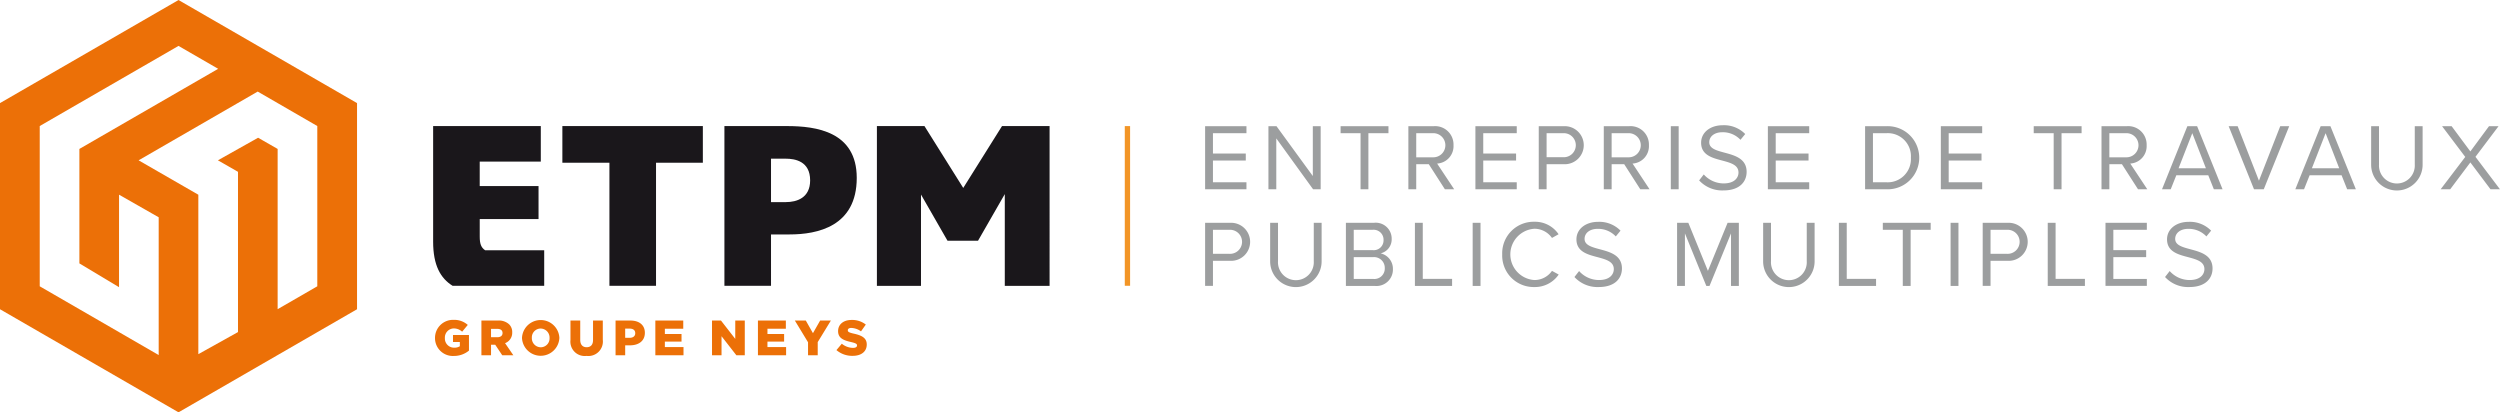
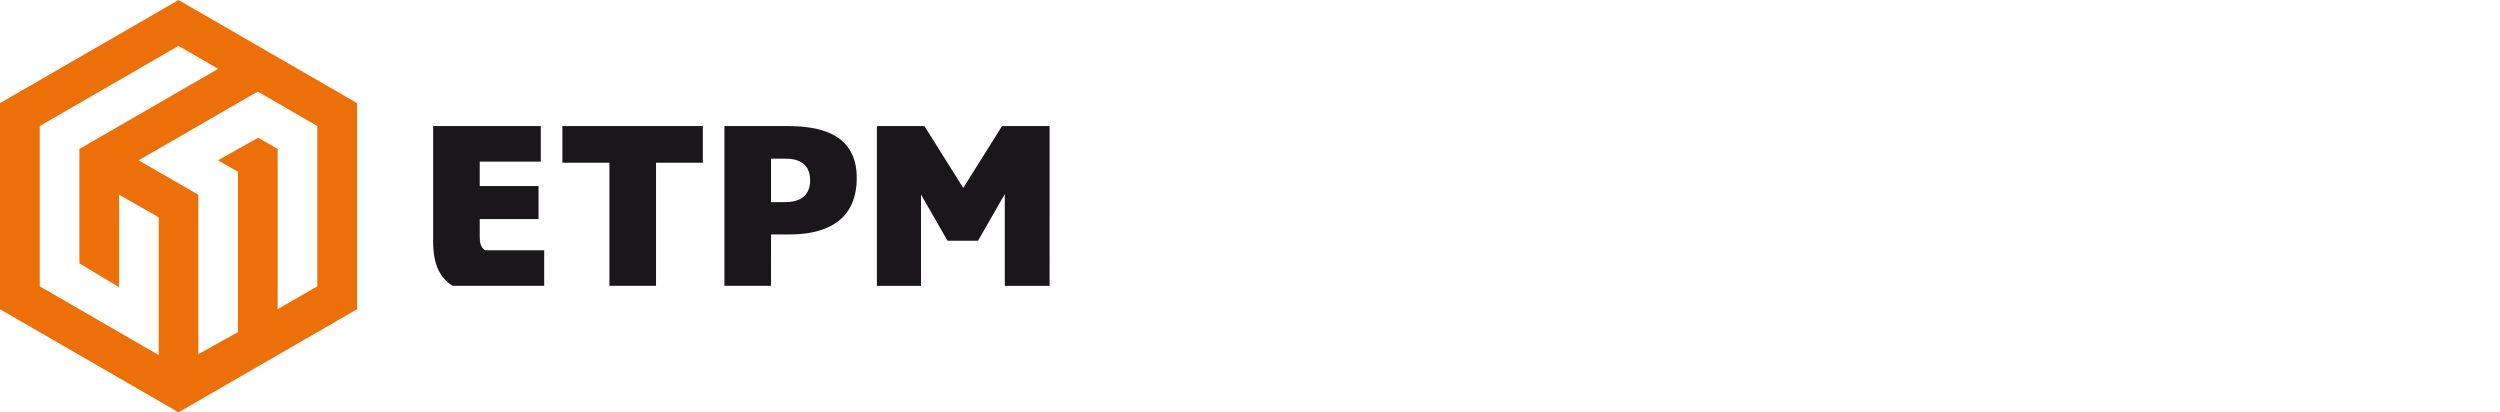
<svg xmlns="http://www.w3.org/2000/svg" viewBox="15.04 10.71 235.46 38.83">
  <defs>
    <style>
      .cls-2{fill:#ec7007}
    </style>
  </defs>
-   <path d="M128.542 22.595h3.894v.659h-3.155v1.916h3.092v.659h-3.092v2.05h3.155v.659h-3.894Zm6.704 1.149v4.794h-.74v-5.943h.759l3.421 4.695v-4.695h.74v5.943h-.713Zm7.937-.49h-1.88v-.66h4.508v.66h-1.89v5.284h-.738Zm6.428 2.923h-1.185v2.36h-.74v-5.942h2.39a1.73 1.73 0 0 1 1.861 1.79 1.642 1.642 0 0 1-1.542 1.73L152 28.537h-.874Zm.375-2.923h-1.56v2.272h1.56a1.137 1.137 0 1 0 0-2.272Zm4.014-.659h3.894v.659h-3.155v1.916h3.092v.659h-3.092v2.05h3.155v.659H154Zm5.966 0h2.387a1.792 1.792 0 1 1 0 3.582h-1.648v2.36h-.74Zm2.299.659h-1.56v2.263h1.56a1.133 1.133 0 1 0 0-2.263Zm5.751 2.923h-1.185v2.36h-.74v-5.942h2.388a1.731 1.731 0 0 1 1.863 1.79 1.642 1.642 0 0 1-1.541 1.73l1.603 2.423h-.873Zm.374-2.923h-1.56v2.272h1.56a1.137 1.137 0 1 0 0-2.272Zm4.014-.659h.74v5.943h-.74Zm3.104 4.544a2.513 2.513 0 0 0 1.87.846c1.061 0 1.4-.57 1.4-1.024 0-.713-.722-.91-1.506-1.123-.954-.25-2.014-.517-2.014-1.685 0-.98.873-1.648 2.04-1.648a2.795 2.795 0 0 1 2.113.829l-.446.544a2.275 2.275 0 0 0-1.72-.713c-.713 0-1.22.383-1.22.944 0 .597.686.776 1.443.98.971.259 2.076.562 2.076 1.81 0 .864-.588 1.746-2.192 1.746a2.941 2.941 0 0 1-2.28-.945Zm6.037-4.544h3.894v.659h-3.155v1.916h3.092v.659h-3.092v2.05h3.155v.659h-3.894Zm9.157 0h2.032a2.973 2.973 0 1 1 0 5.943h-2.032Zm2.032 5.284a2.186 2.186 0 0 0 2.281-2.309 2.173 2.173 0 0 0-2.28-2.316h-1.293v4.625Zm5.102-5.284h3.894v.659h-3.154v1.916h3.092v.659h-3.092v2.05h3.154v.659h-3.894Zm10.628.659h-1.88v-.66h4.509v.66h-1.889v5.284h-.74Zm6.429 2.923h-1.185v2.36h-.74v-5.942h2.388a1.731 1.731 0 0 1 1.863 1.79 1.642 1.642 0 0 1-1.541 1.73l1.603 2.423h-.873Zm.374-2.923h-1.56v2.272h1.56a1.137 1.137 0 1 0 0-2.272Zm7.757 3.966h-3.011l-.526 1.318h-.82l2.388-5.943h.918l2.397 5.943h-.82Zm-2.798-.66h2.576l-1.284-3.306Zm4.718-3.965h.847l2.005 5.132 2.005-5.132h.846l-2.397 5.943h-.918Zm10.636 4.625h-3.012l-.526 1.318h-.82l2.388-5.943h.918l2.397 5.943h-.82Zm-2.798-.66h2.575l-1.283-3.306Zm5.582-3.965h.74v3.617a1.687 1.687 0 1 0 3.369 0v-3.617h.739v3.627a2.424 2.424 0 0 1-4.848.008Zm9.344 3.412-1.898 2.53h-.9l2.317-3.047-2.183-2.895h.9l1.764 2.378 1.756-2.378h.9l-2.175 2.886 2.308 3.057h-.89Zm-119.166 5.687h2.388a1.792 1.792 0 1 1 0 3.582h-1.649v2.361h-.74Zm2.299.66h-1.56v2.263h1.56a1.133 1.133 0 1 0 0-2.264Zm3.827-.66h.74v3.617a1.687 1.687 0 1 0 3.368 0v-3.617h.74v3.627a2.424 2.424 0 0 1-4.848.009Zm7.134 0h2.646a1.499 1.499 0 0 1 1.666 1.515 1.352 1.352 0 0 1-1.042 1.363 1.484 1.484 0 0 1 1.158 1.462 1.55 1.55 0 0 1-1.72 1.604h-2.708Zm2.521 2.575a.924.924 0 0 0 1.025-.954.934.934 0 0 0-1.025-.962h-1.782v1.916Zm.036 2.71a.983.983 0 0 0 1.105-1.026 1.01 1.01 0 0 0-1.105-1.024h-1.818v2.05Zm3.943-5.285h.74v5.284h2.762v.66h-3.502Zm5.439 0h.74v5.944h-.74Zm2.783 2.976a2.967 2.967 0 0 1 3.03-3.074 2.672 2.672 0 0 1 2.28 1.176l-.623.348a2.017 2.017 0 0 0-1.657-.865 2.42 2.42 0 0 0 0 4.83 1.994 1.994 0 0 0 1.657-.864l.633.347a2.704 2.704 0 0 1-2.29 1.177 2.967 2.967 0 0 1-3.03-3.075Zm7.241 1.568a2.513 2.513 0 0 0 1.87.847c1.061 0 1.4-.57 1.4-1.025 0-.713-.722-.909-1.506-1.123-.954-.249-2.014-.516-2.014-1.684 0-.98.873-1.649 2.04-1.649a2.795 2.795 0 0 1 2.112.83l-.445.543a2.275 2.275 0 0 0-1.72-.712c-.713 0-1.22.382-1.22.944 0 .597.686.775 1.443.98.971.258 2.076.562 2.076 1.809 0 .864-.588 1.747-2.192 1.747a2.941 2.941 0 0 1-2.281-.945Zm14.308-3.546-2.023 4.946h-.303l-2.014-4.946v4.946h-.739v-5.944h1.06l1.845 4.527 1.853-4.527h1.06v5.944h-.739Zm3.027-.998h.739v3.617a1.687 1.687 0 1 0 3.368 0v-3.617h.74v3.627a2.424 2.424 0 0 1-4.848.009Zm7.133 0h.74v5.284h2.762v.66h-3.502Zm6.018.659h-1.88v-.659h4.509v.66h-1.889v5.284h-.74Zm4.504-.659h.74v5.944h-.74Zm3.023 0h2.388a1.792 1.792 0 1 1 0 3.582h-1.649v2.361h-.739Zm2.299.66h-1.56v2.263h1.56a1.133 1.133 0 1 0 0-2.264Zm3.827-.66h.74v5.284h2.762v.66h-3.502Zm5.44 0h3.894v.66h-3.155v1.915h3.092v.66h-3.092v2.05h3.155v.658h-3.894Zm6.046 4.544a2.513 2.513 0 0 0 1.87.847c1.061 0 1.4-.57 1.4-1.025 0-.713-.722-.909-1.506-1.123-.954-.249-2.014-.516-2.014-1.684 0-.98.873-1.649 2.04-1.649a2.795 2.795 0 0 1 2.112.83l-.445.543a2.275 2.275 0 0 0-1.72-.712c-.713 0-1.22.382-1.22.944 0 .597.686.775 1.443.98.971.258 2.076.562 2.076 1.809 0 .864-.588 1.747-2.192 1.747a2.941 2.941 0 0 1-2.281-.945Z" fill="#9c9e9f" />
  <path class="cls-2" d="M15.039 20.42v19.415l16.814 9.708 16.814-9.708V20.42l-16.814-9.708Zm29.885 2.16v15.094l-3.735 2.156V24.737l-1.841-1.055-3.785 2.127 1.892 1.084v15.093l-3.735 2.08V29.05l-5.626-3.24 11.217-6.476Zm-9.337-5.39-13.07 7.547v10.78l3.734 2.24v-4.394l.002-4.317 3.733 2.128V44.15l-11.204-6.476V22.58l13.07-7.547Z" />
  <path d="M60.223 33.005v-1.662h5.539v-3.11h-5.54V25.93h5.753v-3.345H55.834v10.887c0 2.238.703 3.452 1.832 4.155h8.629v-3.345h-5.561c-.384-.256-.511-.618-.511-1.278Zm7.783-6.967h4.432v11.59h4.389v-11.59h4.41v-3.452H68.006v3.452zm41.407-3.452-3.651 5.825-3.651-5.825H97.63v15.045h4.153v-8.597l2.498 4.351h2.872l2.522-4.394v8.64h4.219V22.586h-4.481zm-20.243 0h-5.902v15.042h4.389V32.79h1.747c2.62 0 6.328-.745 6.328-5.326 0-4.367-3.835-4.879-6.563-4.879Zm-.107 7.159h-1.406v-4.09h1.385c.873 0 2.3.234 2.3 2.045 0 1.662-1.277 2.045-2.279 2.045Z" fill="#1a171b" />
-   <path fill="none" stroke="#f29526" stroke-width=".5" d="M121.227 37.625V22.586" />
-   <path class="cls-2" d="M56.011 42.545v-.009a1.697 1.697 0 0 1 1.76-1.7 1.907 1.907 0 0 1 1.326.476l-.532.64a1.152 1.152 0 0 0-.79-.309.859.859 0 0 0-.835.897v.01a.863.863 0 0 0 .888.905.923.923 0 0 0 .522-.135v-.397h-.645v-.663h1.504v1.471a2.213 2.213 0 0 1-1.42.504 1.68 1.68 0 0 1-1.778-1.69Zm4.37-1.644h1.546a1.43 1.43 0 0 1 1.065.355 1.016 1.016 0 0 1 .29.761v.01a1.034 1.034 0 0 1-.673 1.003l.78 1.14h-1.046l-.66-.99h-.396v.99h-.906Zm1.504 1.57c.309 0 .486-.15.486-.388v-.01c0-.257-.187-.388-.49-.388h-.594v.786Zm2.319.074v-.009a1.762 1.762 0 0 1 3.52-.01v.01a1.762 1.762 0 0 1-3.52.009Zm2.595 0v-.009a.85.85 0 0 0-.84-.883.833.833 0 0 0-.827.873v.01a.848.848 0 0 0 .836.882.833.833 0 0 0 .831-.873Zm1.97.191v-1.835h.92v1.817c0 .471.238.695.602.695s.603-.214.603-.672v-1.84h.92v1.812a1.366 1.366 0 0 1-1.531 1.517 1.35 1.35 0 0 1-1.514-1.494Zm4.247-1.835h1.401c.827 0 1.359.425 1.359 1.149v.01c0 .77-.593 1.176-1.405 1.176h-.449v.934h-.906Zm1.336 1.625c.322 0 .518-.168.518-.425v-.01c0-.28-.196-.43-.523-.43h-.425v.865Zm2.411-1.625h2.629v.77H77.66v.496h1.569v.714h-1.57v.518h1.756v.77h-2.652Zm5.337 0h.846l1.344 1.728V40.9h.897v3.269h-.794l-1.396-1.793v1.793H82.1Zm4.325 0h2.63v.77h-1.733v.496h1.569v.714h-1.57v.518h1.757v.77h-2.653Zm4.719 2.045-1.242-2.045h1.032l.673 1.19.677-1.19h1.012l-1.24 2.031v1.238h-.912Zm2.676.738.505-.602a1.684 1.684 0 0 0 1.06.392c.242 0 .373-.084.373-.224v-.009c0-.136-.107-.21-.55-.313-.696-.159-1.233-.355-1.233-1.028v-.009c0-.607.48-1.046 1.266-1.046a2.063 2.063 0 0 1 1.344.434l-.453.64a1.64 1.64 0 0 0-.915-.322c-.22 0-.327.093-.327.21v.01c0 .149.112.214.564.317.752.164 1.22.406 1.22 1.018v.009c0 .668-.528 1.064-1.322 1.064a2.282 2.282 0 0 1-1.531-.54Z" />
</svg>